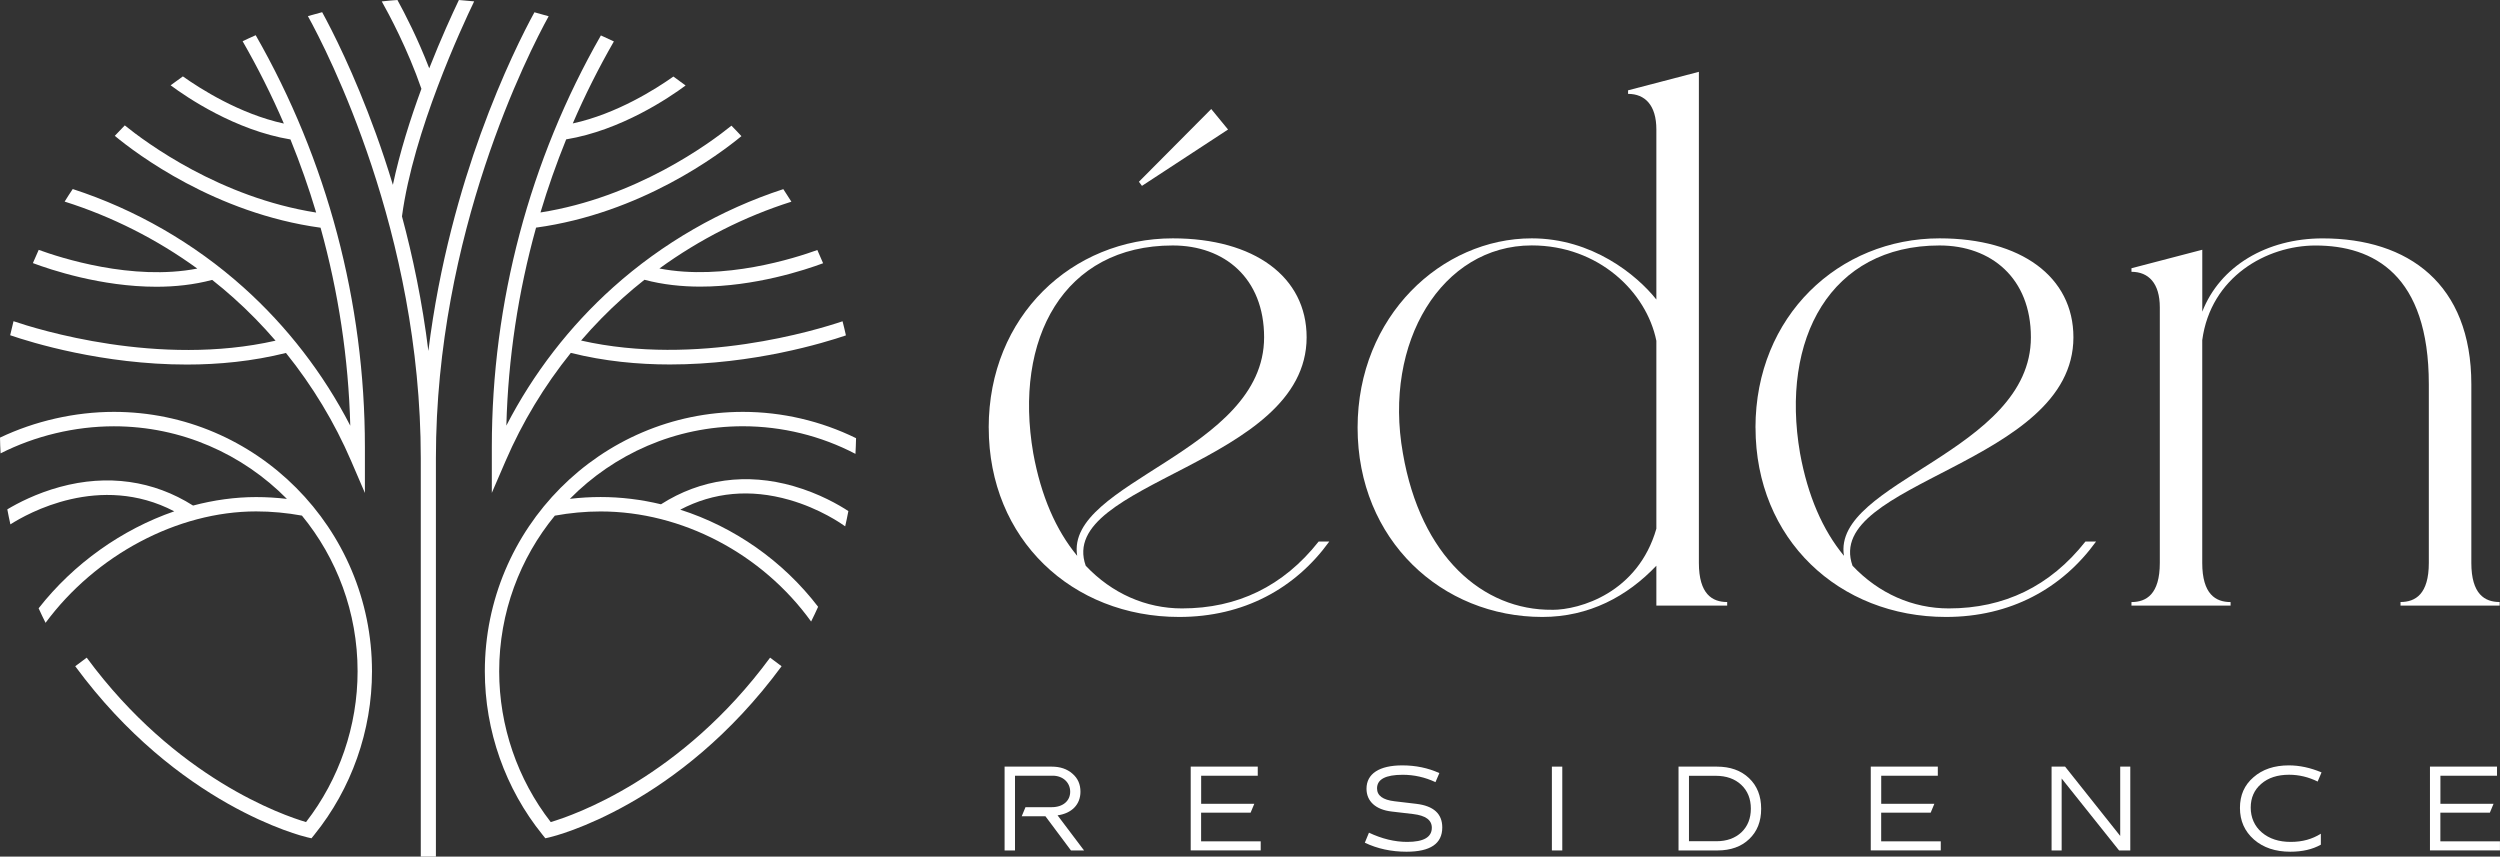
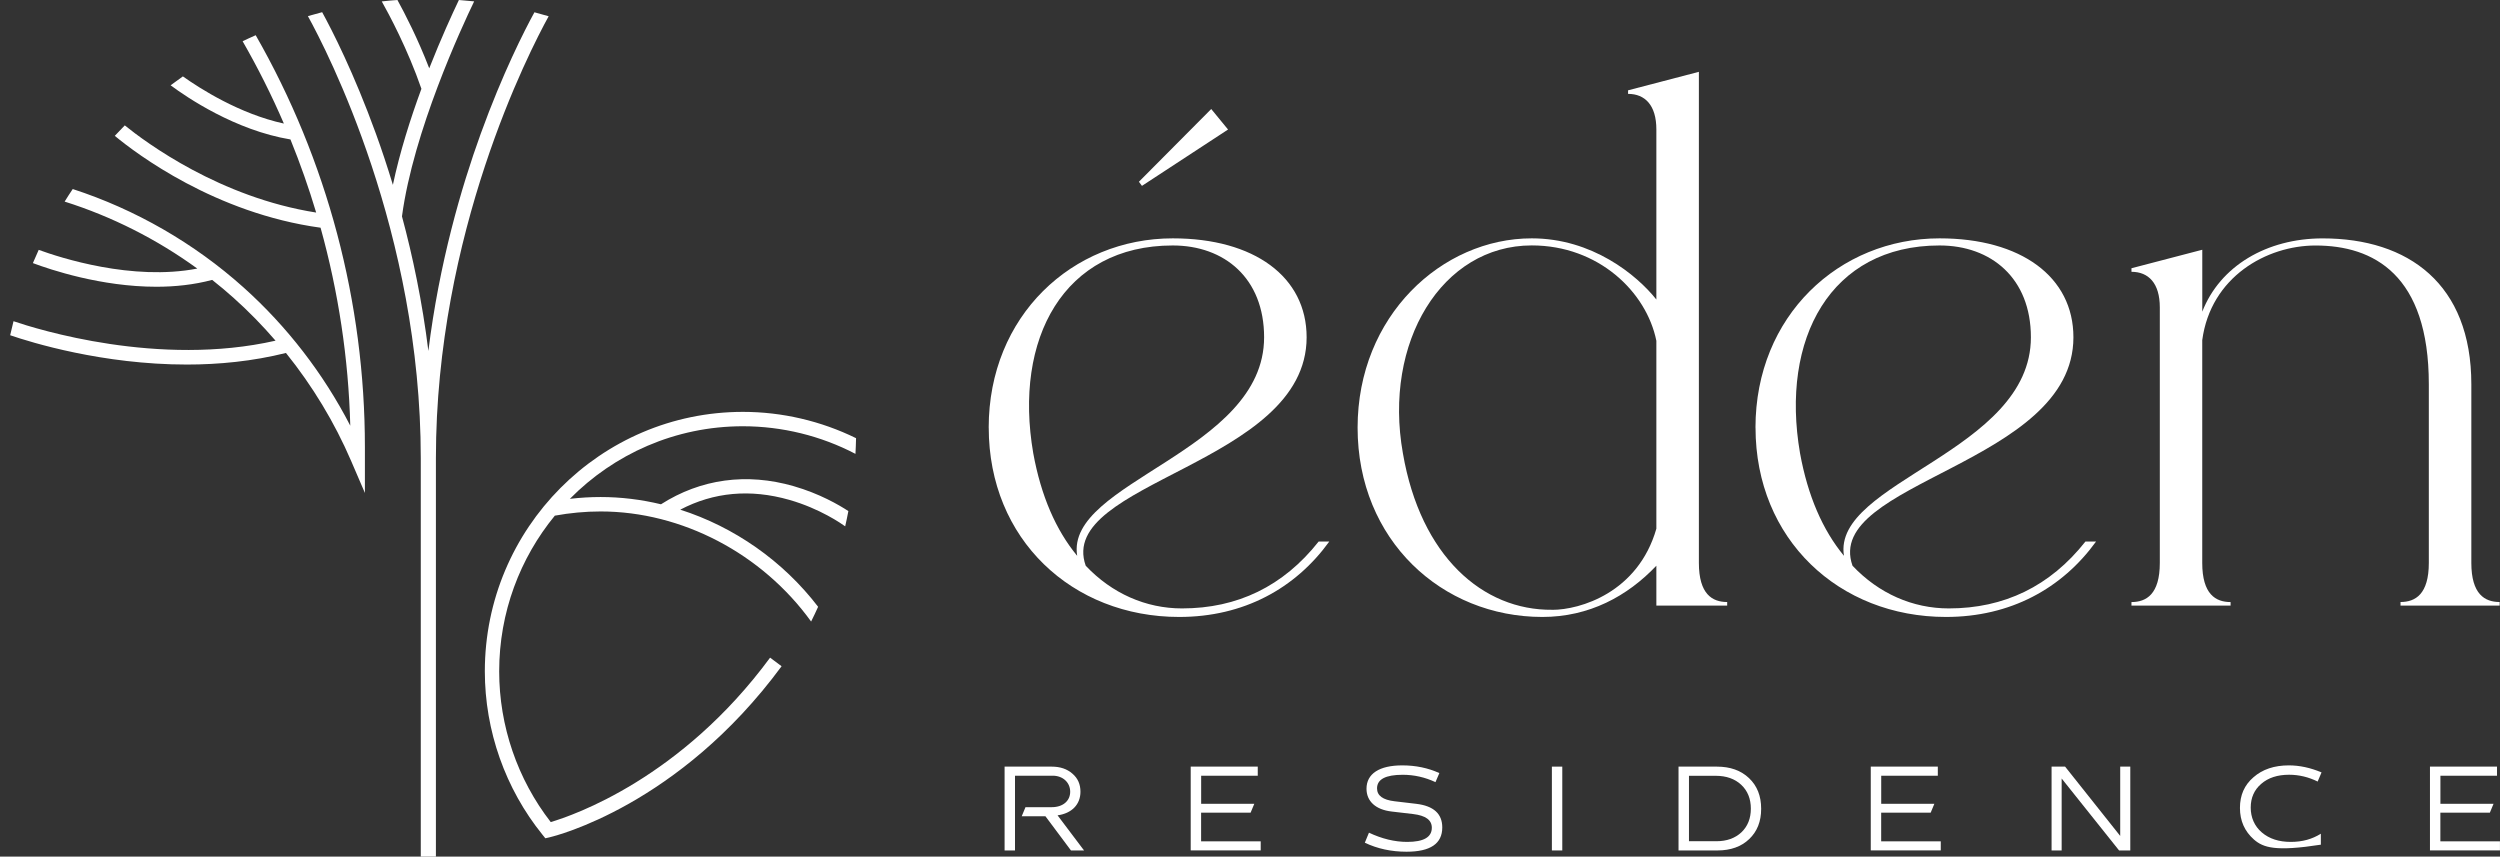
<svg xmlns="http://www.w3.org/2000/svg" width="251" height="86" viewBox="0 0 251 86" fill="none">
  <rect x="0" y="0" width="251" height="86" fill="#333333" stroke="none" />
  <g clip-path="url(#clip0_2606_542)">
    <path d="M99.265 42.936C99.265 31.718 107.652 23.93 117.749 23.93C125.922 23.93 131.185 27.79 131.185 33.864C131.185 46.654 106.019 48.368 109.006 56.799C111.638 59.586 115.049 61.085 118.675 61.085C124.221 61.085 128.841 58.871 132.394 54.369H133.461C130.05 59.086 124.859 61.942 118.392 61.942C107.656 61.942 99.269 54.154 99.269 42.936H99.265ZM108.149 55.799C106.94 48.368 126.916 45.365 126.916 33.864C126.916 27.932 122.935 24.645 117.745 24.645C106.799 24.645 101.75 34.006 103.739 45.508C104.519 49.794 106.015 53.223 108.144 55.799H108.149Z" fill="white" />
    <path d="M136.303 42.936C136.303 31.718 144.763 23.93 153.789 23.93C159.832 23.93 164.31 27.574 166.299 30.072V12.996C166.299 10.567 165.163 9.425 163.457 9.425V9.068L170.568 7.211V56.514C170.568 59.659 171.918 60.443 173.409 60.443V60.8H166.299V56.798C163.384 59.87 159.544 61.942 154.856 61.942C144.763 61.942 136.303 54.227 136.303 42.936ZM155.85 61.227C158.623 61.227 164.452 59.512 166.299 53.081V34.217C165.304 29.288 160.47 24.64 153.789 24.64C144.763 24.64 138.861 34.359 140.85 45.503C142.628 55.863 148.881 61.296 155.85 61.222V61.227Z" fill="white" />
    <path d="M176.25 42.936C176.25 31.718 184.637 23.93 194.735 23.93C202.907 23.93 208.171 27.79 208.171 33.864C208.171 46.654 183.004 48.368 185.992 56.799C188.623 59.586 192.035 61.085 195.66 61.085C201.206 61.085 205.826 58.871 209.379 54.369H210.446C207.035 59.086 201.845 61.942 195.378 61.942C184.642 61.942 176.255 54.154 176.255 42.936H176.25ZM185.134 55.799C183.926 48.368 203.902 45.365 203.902 33.864C203.902 27.932 199.92 24.645 194.73 24.645C183.784 24.645 178.736 34.006 180.724 45.508C181.504 49.794 183 53.223 185.13 55.799H185.134Z" fill="white" />
    <path d="M216.845 56.514V30.86C216.845 28.431 215.709 27.289 213.999 27.289V26.932L221.109 25.075V31.291C222.888 26.716 227.576 23.934 233.195 23.934C241.797 23.934 248.122 28.509 248.122 38.58V56.514C248.122 59.658 249.472 60.442 250.964 60.442V60.8H241.012V60.442C242.504 60.442 243.854 59.658 243.854 56.514V38.58C243.854 27.578 238.308 24.649 232.479 24.649C227.576 24.649 221.957 27.794 221.105 34.152V56.518C221.105 59.663 222.455 60.447 223.951 60.447V60.804H213.999V60.447C215.49 60.447 216.845 59.663 216.845 56.518V56.514Z" fill="white" />
    <path d="M114.347 18.248L121.607 10.945L123.295 13.004L114.652 18.661L114.347 18.248Z" fill="white" />
    <path d="M105.586 76.969C106.439 76.969 107.128 77.198 107.671 77.675C108.213 78.138 108.478 78.738 108.478 79.49C108.478 80.774 107.602 81.663 106.179 81.86L108.838 85.385H107.525L104.961 81.952H102.581L102.959 81.04H105.604C106.708 81.04 107.447 80.416 107.447 79.49C107.447 78.564 106.713 77.881 105.7 77.881H101.906V85.385H100.861V76.969H105.6H105.586Z" fill="white" />
    <path d="M126.279 76.969V77.882H120.596V80.701H125.932L125.562 81.59H120.591V84.469H126.575V85.382H119.547V76.965H126.274L126.279 76.969Z" fill="white" />
    <path d="M144.12 78.526C143.062 78.031 141.968 77.788 140.832 77.788C139.117 77.788 138.255 78.237 138.255 79.154C138.255 79.883 138.843 80.309 140.016 80.447L142.191 80.704C143.929 80.91 144.804 81.698 144.804 83.074C144.804 84.706 143.609 85.513 141.215 85.513C139.687 85.513 138.292 85.21 137.028 84.609L137.443 83.601C138.743 84.215 140.029 84.527 141.283 84.527C142.93 84.527 143.755 84.055 143.755 83.106C143.755 82.331 143.135 81.882 141.89 81.731L139.728 81.478C138.118 81.295 137.197 80.447 137.197 79.191C137.197 77.678 138.488 76.844 140.786 76.844C142.123 76.844 143.363 77.096 144.512 77.618L144.12 78.531V78.526Z" fill="white" />
    <path d="M156.853 76.969V85.385H155.809V76.969H156.853Z" fill="white" />
    <path d="M172.369 76.969C173.715 76.969 174.786 77.349 175.603 78.124C176.419 78.899 176.82 79.916 176.82 81.2C176.82 82.484 176.419 83.478 175.625 84.239C174.832 85 173.76 85.385 172.438 85.385H168.524V76.969H172.365H172.369ZM169.573 84.459H172.323C173.368 84.459 174.198 84.157 174.832 83.57C175.466 82.969 175.785 82.172 175.785 81.186C175.785 80.201 175.461 79.394 174.818 78.793C174.175 78.193 173.322 77.89 172.255 77.89H169.573V84.459Z" fill="white" />
    <path d="M194.557 76.969V77.882H188.874V80.701H194.21L193.841 81.59H188.87V84.469H194.853V85.382H187.825V76.965H194.552L194.557 76.969Z" fill="white" />
    <path d="M207.337 76.969L212.869 83.928V76.969H213.881V85.385H212.755L206.99 78.161V85.385H205.978V76.969H207.337Z" fill="white" />
-     <path d="M232.689 78.467C231.782 78.017 230.824 77.784 229.825 77.784C228.662 77.784 227.732 78.086 227.03 78.696C226.327 79.296 225.972 80.094 225.972 81.08C225.972 82.065 226.341 82.941 227.089 83.578C227.837 84.215 228.804 84.527 229.99 84.527C231.175 84.527 232.142 84.247 233.013 83.706V84.806C232.174 85.279 231.148 85.513 229.944 85.513C228.462 85.513 227.239 85.109 226.295 84.288C225.365 83.468 224.891 82.414 224.891 81.121C224.891 79.828 225.338 78.82 226.25 78.036C227.157 77.238 228.343 76.844 229.803 76.844C230.861 76.844 231.955 77.073 233.082 77.55L232.689 78.476V78.467Z" fill="white" />
+     <path d="M232.689 78.467C231.782 78.017 230.824 77.784 229.825 77.784C228.662 77.784 227.732 78.086 227.03 78.696C226.327 79.296 225.972 80.094 225.972 81.08C225.972 82.065 226.341 82.941 227.089 83.578C227.837 84.215 228.804 84.527 229.99 84.527C231.175 84.527 232.142 84.247 233.013 83.706V84.806C228.462 85.513 227.239 85.109 226.295 84.288C225.365 83.468 224.891 82.414 224.891 81.121C224.891 79.828 225.338 78.82 226.25 78.036C227.157 77.238 228.343 76.844 229.803 76.844C230.861 76.844 231.955 77.073 233.082 77.55L232.689 78.476V78.467Z" fill="white" />
    <path d="M250.699 76.969V77.882H245.017V80.701H250.353L249.983 81.59H245.012V84.469H250.996V85.382H243.968V76.965H250.695L250.699 76.969Z" fill="white" />
    <path d="M1.359 32.242C1.24 32.709 1.126 33.181 1.021 33.658C3.119 34.378 10.298 36.601 18.758 36.601C21.96 36.601 25.348 36.276 28.71 35.437C31.373 38.747 33.594 42.414 35.259 46.292L36.636 49.492V44.889C36.636 30.344 32.846 16.068 25.672 3.535C25.23 3.732 24.792 3.929 24.359 4.14C25.896 6.817 27.282 9.577 28.5 12.406C24.04 11.434 20.062 8.88 18.361 7.67C17.946 7.964 17.536 8.261 17.13 8.564C18.731 9.756 23.611 13.084 29.161 14.001C30.137 16.403 30.999 18.851 31.743 21.34C22.083 19.823 14.663 14.317 12.528 12.589C12.186 12.933 11.853 13.281 11.525 13.639C13.687 15.431 21.595 21.414 32.185 22.862C33.977 29.312 34.99 35.987 35.168 42.739C32.477 37.518 28.81 32.76 24.436 28.845C19.488 24.412 13.582 21.019 7.302 18.979C7.023 19.392 6.754 19.814 6.49 20.24C11.228 21.735 15.757 24.022 19.807 26.965C13.276 28.226 6.043 25.874 3.886 25.086C3.685 25.526 3.489 25.966 3.302 26.415C5.035 27.066 10.148 28.79 15.698 28.79C17.554 28.79 19.46 28.593 21.303 28.102C22.047 28.689 22.772 29.294 23.474 29.927C24.961 31.256 26.361 32.691 27.665 34.204C15.953 36.867 3.767 33.071 1.345 32.246L1.359 32.242Z" fill="white" />
-     <path d="M31.273 84.164L31.556 83.811C35.291 79.19 37.348 73.363 37.348 67.399C37.348 53.037 25.723 41.352 11.434 41.352C7.521 41.352 3.507 42.268 0 43.937C0.009 44.464 0.027 44.991 0.059 45.519C3.503 43.767 7.521 42.8 11.434 42.8C18.22 42.8 24.368 45.592 28.806 50.089C27.784 49.97 26.753 49.906 25.718 49.906C23.606 49.906 21.477 50.204 19.383 50.758C15.402 48.237 10.791 47.586 6.02 48.888C3.635 49.539 1.774 50.515 0.734 51.139C0.83 51.643 0.93 52.147 1.044 52.647C2.746 51.556 10.034 47.439 17.495 51.336C12.264 53.142 7.402 56.567 3.877 61.073C4.1 61.563 4.333 62.049 4.574 62.531C9.614 55.714 17.832 51.345 25.713 51.345C27.259 51.345 28.806 51.492 30.315 51.767C33.804 56.021 35.902 61.467 35.902 67.399C35.902 72.877 34.064 78.232 30.726 82.536C28.454 81.867 17.645 78.167 8.706 66.028L7.553 66.89C17.86 80.886 30.311 83.939 30.835 84.063L31.273 84.164Z" fill="white" />
    <path d="M43.692 86H43.765V46.003C43.765 23.38 53.119 5.203 55.085 1.632C54.611 1.494 54.136 1.357 53.657 1.233C52.659 3.058 50.474 7.33 48.262 13.436C46.31 18.823 44.098 26.419 43.008 35.234C42.397 30.288 41.435 25.722 40.358 21.725C41.498 13.189 46.374 2.691 47.605 0.138C47.095 0.083 46.584 0.037 46.073 0C45.43 1.348 44.29 3.823 43.095 6.858C41.95 3.883 40.659 1.375 39.902 0C39.378 0.037 38.853 0.083 38.329 0.142C39.054 1.43 40.928 4.914 42.31 8.916C41.207 11.914 40.139 15.275 39.446 18.561C38.881 16.696 38.306 14.977 37.75 13.445C35.533 7.321 33.339 3.039 32.345 1.224C31.866 1.348 31.387 1.481 30.913 1.618C32.856 5.139 42.246 23.325 42.246 46.007V86.005H43.683L43.692 86Z" fill="white" />
-     <path d="M60.329 3.559C53.169 16.088 49.379 30.354 49.379 44.886V49.484L50.761 46.284C52.43 42.406 54.651 38.734 57.31 35.429C60.671 36.272 64.06 36.593 67.261 36.593C75.63 36.593 82.75 34.416 84.93 33.673C84.825 33.196 84.716 32.724 84.592 32.257C82.029 33.123 69.952 36.832 58.341 34.191C59.645 32.678 61.045 31.243 62.532 29.914C63.234 29.281 63.964 28.676 64.703 28.089C66.546 28.58 68.452 28.777 70.308 28.777C75.795 28.777 80.848 27.095 82.64 26.43C82.453 25.981 82.262 25.541 82.061 25.101C79.826 25.912 72.666 28.209 66.204 26.957C70.235 24.028 74.741 21.745 79.457 20.25C79.192 19.824 78.923 19.407 78.645 18.99C72.388 21.03 66.504 24.418 61.57 28.837C57.196 32.752 53.525 37.51 50.838 42.731C51.016 35.979 52.029 29.3 53.821 22.854C64.343 21.415 72.219 15.501 74.44 13.668C74.112 13.315 73.779 12.961 73.437 12.618C71.248 14.387 63.873 19.824 54.264 21.332C55.007 18.848 55.869 16.4 56.845 13.993C62.354 13.085 67.198 9.798 68.835 8.584C68.429 8.276 68.023 7.978 67.608 7.685C65.889 8.904 61.935 11.43 57.506 12.393C58.719 9.578 60.101 6.828 61.634 4.16C61.2 3.949 60.763 3.747 60.325 3.555L60.329 3.559Z" fill="white" />
    <path d="M74.591 42.796C78.522 42.796 82.426 43.758 85.888 45.569C85.915 45.046 85.938 44.519 85.947 43.992C82.431 42.268 78.527 41.352 74.591 41.352C60.302 41.352 48.677 53.037 48.677 67.399C48.677 73.363 50.734 79.194 54.469 83.811L54.752 84.164L55.19 84.063C55.714 83.939 68.165 80.886 78.472 66.89L77.318 66.028C68.393 78.144 57.57 81.862 55.294 82.536C51.951 78.232 50.118 72.877 50.118 67.404C50.118 61.472 52.216 56.026 55.705 51.772C57.215 51.496 58.761 51.35 60.307 51.35C68.461 51.35 76.516 55.581 81.436 62.402C81.678 61.916 81.915 61.421 82.139 60.922C78.609 56.31 73.697 52.895 68.297 51.171C71.658 49.406 75.334 49.071 79.243 50.185C82.33 51.066 84.501 52.587 84.857 52.844C84.976 52.335 85.076 51.827 85.176 51.313C84.241 50.699 82.28 49.557 79.685 48.81C74.956 47.449 70.359 48.081 66.363 50.63C64.379 50.153 62.345 49.901 60.302 49.901C59.271 49.901 58.241 49.965 57.214 50.084C61.652 45.587 67.8 42.796 74.586 42.796H74.591Z" fill="white" />
  </g>
  <defs>
    <clipPath id="clip0_2606_542">
      <rect width="251" height="86" fill="white" />
    </clipPath>
  </defs>
</svg>